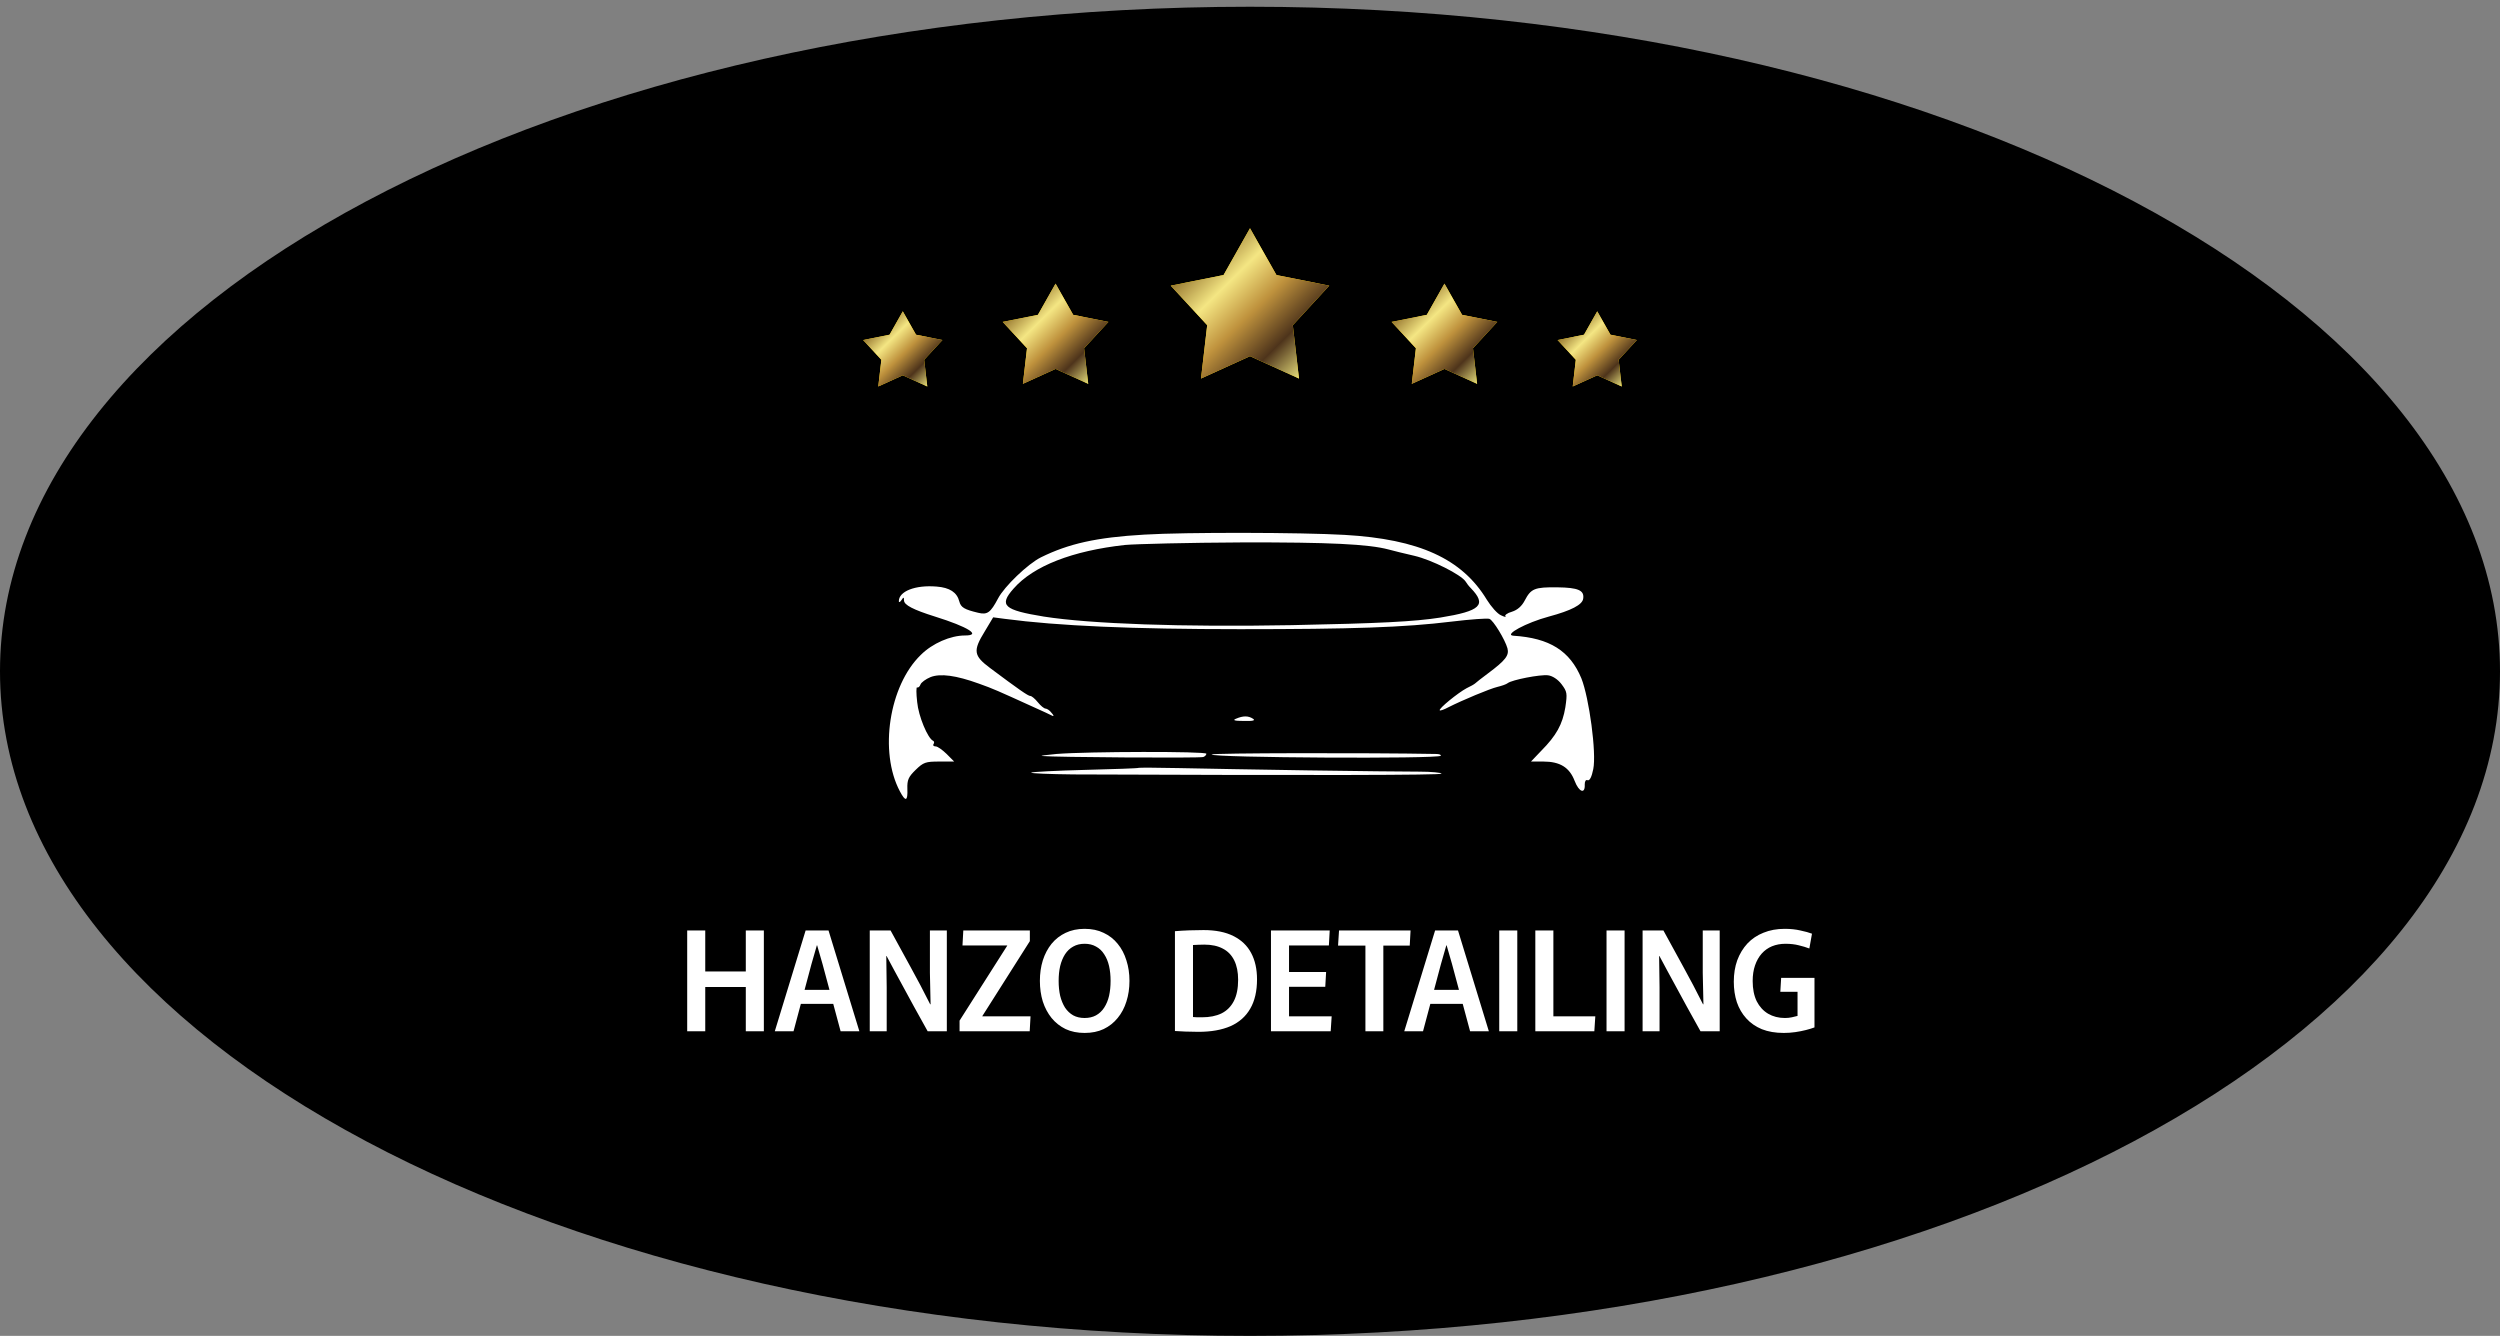
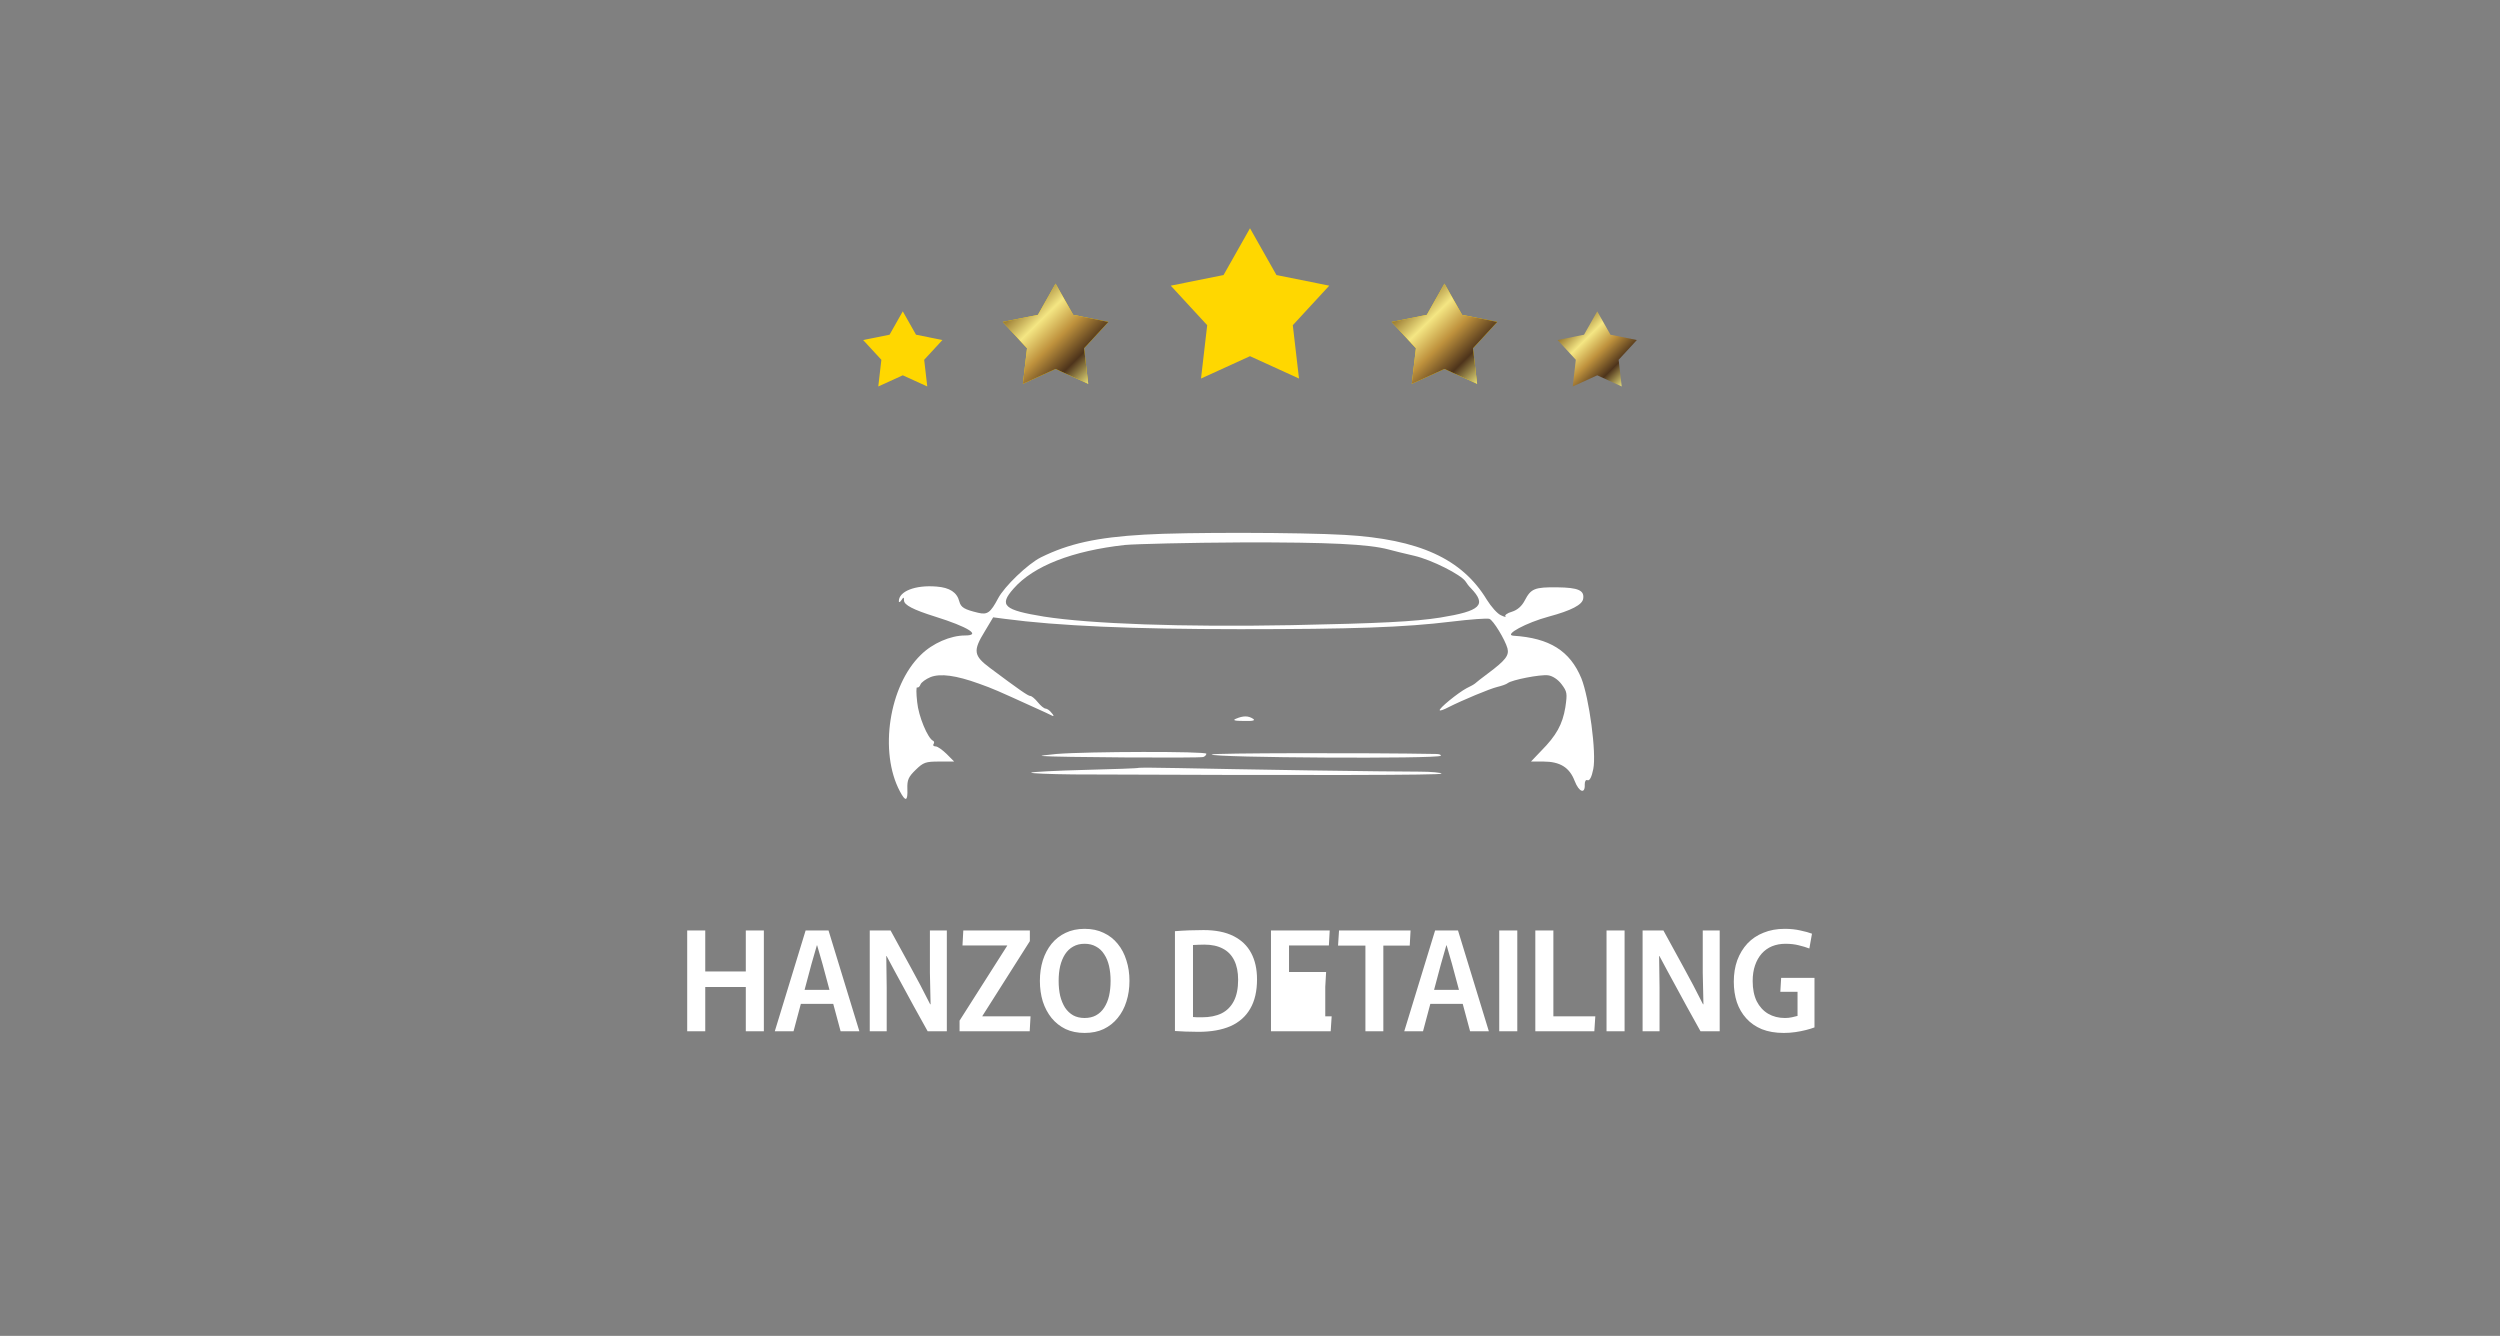
<svg xmlns="http://www.w3.org/2000/svg" width="131" height="70" viewBox="0 0 131 70" fill="none">
  <rect x="0" y="0" width="131" height="70" fill="#808080" stroke="none" />
-   <path d="M65.5 70C101.675 70 131 54.409 131 35.176C131 15.944 101.675 0.353 65.5 0.353C29.325 0.353 0 15.944 0 35.176C0 54.409 29.325 70 65.5 70Z" fill="black" />
-   <path d="M36.009 48.758H36.955V50.905H39.08V48.758H40.026V54.039H39.08V51.718H36.955V54.039H36.009V48.758ZM42.214 48.758H43.415L45.031 54.039H44.048L43.102 50.521L42.818 49.534H42.804L42.52 50.521L41.581 54.039H40.599L42.214 48.758ZM42.091 51.87H43.539L43.706 52.603H41.923L42.091 51.87ZM45.575 48.758H46.667C47.026 49.415 47.376 50.054 47.715 50.673C48.055 51.287 48.397 51.938 48.741 52.624H48.763L48.727 50.978V48.758H49.614V54.039H48.61C48.343 53.556 48.103 53.123 47.89 52.741C47.681 52.354 47.492 52.005 47.322 51.696C47.152 51.386 46.997 51.101 46.856 50.84C46.715 50.579 46.582 50.33 46.456 50.093H46.441L46.463 51.739V54.039H45.575V48.758ZM50.281 53.481L52.777 49.556V49.541H50.434L50.477 48.758H53.964V49.316L51.475 53.241V53.256H54L53.956 54.039H50.281V53.481ZM56.834 54.126C56.46 54.126 56.128 54.059 55.837 53.923C55.55 53.783 55.305 53.589 55.102 53.343C54.903 53.096 54.75 52.808 54.643 52.479C54.541 52.146 54.49 51.785 54.49 51.398C54.49 51.011 54.541 50.654 54.643 50.325C54.75 49.991 54.903 49.701 55.102 49.454C55.305 49.208 55.55 49.016 55.837 48.881C56.128 48.741 56.46 48.671 56.834 48.671C57.212 48.671 57.544 48.741 57.831 48.881C58.122 49.016 58.367 49.208 58.566 49.454C58.77 49.701 58.922 49.991 59.024 50.325C59.131 50.654 59.184 51.011 59.184 51.398C59.184 51.785 59.131 52.146 59.024 52.479C58.922 52.808 58.77 53.096 58.566 53.343C58.367 53.589 58.122 53.783 57.831 53.923C57.544 54.059 57.212 54.126 56.834 54.126ZM56.834 53.343C57.062 53.343 57.261 53.297 57.43 53.205C57.605 53.108 57.748 52.973 57.86 52.799C57.976 52.62 58.061 52.414 58.115 52.182C58.168 51.945 58.195 51.684 58.195 51.398C58.195 51.113 58.168 50.854 58.115 50.622C58.061 50.385 57.976 50.18 57.86 50.005C57.748 49.827 57.605 49.691 57.43 49.599C57.261 49.502 57.062 49.454 56.834 49.454C56.606 49.454 56.407 49.502 56.237 49.599C56.067 49.691 55.924 49.827 55.807 50.005C55.696 50.18 55.611 50.385 55.553 50.622C55.499 50.854 55.473 51.113 55.473 51.398C55.473 51.684 55.499 51.945 55.553 52.182C55.611 52.414 55.696 52.62 55.807 52.799C55.924 52.973 56.067 53.108 56.237 53.205C56.407 53.297 56.606 53.343 56.834 53.343ZM62.797 54.068C62.544 54.068 62.319 54.063 62.12 54.054C61.926 54.044 61.741 54.034 61.567 54.025V48.794C61.804 48.775 62.054 48.76 62.316 48.75C62.578 48.741 62.828 48.736 63.066 48.736C63.697 48.736 64.218 48.84 64.63 49.048C65.048 49.256 65.358 49.553 65.562 49.94C65.766 50.322 65.868 50.782 65.868 51.319C65.868 51.938 65.749 52.45 65.511 52.857C65.278 53.263 64.934 53.568 64.478 53.771C64.022 53.969 63.461 54.068 62.797 54.068ZM62.986 53.306C63.384 53.306 63.723 53.239 64.005 53.103C64.286 52.963 64.502 52.748 64.652 52.458C64.803 52.167 64.878 51.795 64.878 51.34C64.878 50.939 64.81 50.6 64.674 50.325C64.538 50.049 64.339 49.843 64.077 49.708C63.815 49.568 63.493 49.498 63.109 49.498C63.008 49.498 62.906 49.5 62.804 49.505C62.702 49.505 62.605 49.51 62.513 49.519V53.292C62.585 53.297 62.658 53.302 62.731 53.306C62.809 53.306 62.894 53.306 62.986 53.306ZM66.599 48.758H69.677L69.633 49.541H67.545V50.934H69.488L69.444 51.71H67.545V53.256H69.779L69.728 54.039H66.599V48.758ZM71.548 49.548H70.114L70.165 48.758H73.913L73.87 49.548H72.487V54.039H71.548V49.548ZM75.199 48.758H76.4L78.016 54.039H77.033L76.087 50.521L75.803 49.534H75.788L75.505 50.521L74.566 54.039H73.583L75.199 48.758ZM75.075 51.87H76.523L76.691 52.603H74.908L75.075 51.87ZM78.56 48.758H79.506V54.039H78.56V48.758ZM80.451 48.758H81.397V53.256H83.594L83.543 54.039H80.451V48.758ZM84.182 48.758H85.128V54.039H84.182V48.758ZM86.072 48.758H87.164C87.523 49.415 87.872 50.054 88.212 50.673C88.552 51.287 88.894 51.938 89.238 52.624H89.26L89.224 50.978V48.758H90.112V54.039H89.107C88.84 53.556 88.6 53.123 88.387 52.741C88.178 52.354 87.989 52.005 87.819 51.696C87.649 51.386 87.494 51.101 87.353 50.84C87.212 50.579 87.079 50.33 86.953 50.093H86.938L86.96 51.739V54.039H86.072V48.758ZM93.471 54.126C93.034 54.126 92.651 54.061 92.321 53.93C91.996 53.795 91.724 53.606 91.506 53.364C91.287 53.123 91.122 52.84 91.011 52.516C90.904 52.187 90.851 51.829 90.851 51.442C90.851 51.031 90.911 50.656 91.032 50.318C91.159 49.979 91.336 49.686 91.564 49.44C91.797 49.193 92.078 49.004 92.408 48.874C92.738 48.738 93.109 48.671 93.522 48.671C93.822 48.671 94.097 48.7 94.344 48.758C94.596 48.811 94.798 48.867 94.948 48.925L94.81 49.701C94.645 49.638 94.46 49.582 94.257 49.534C94.053 49.481 93.82 49.454 93.558 49.454C93.301 49.454 93.066 49.498 92.852 49.585C92.643 49.672 92.464 49.8 92.313 49.969C92.163 50.139 92.047 50.344 91.964 50.586C91.882 50.823 91.84 51.096 91.84 51.406C91.84 51.822 91.911 52.175 92.051 52.465C92.197 52.75 92.396 52.968 92.648 53.118C92.905 53.268 93.199 53.343 93.529 53.343C93.66 53.343 93.781 53.331 93.893 53.306C94.009 53.282 94.109 53.258 94.191 53.234V51.558L94.577 51.972H93.289L93.332 51.239H95.079V53.836C94.953 53.884 94.802 53.93 94.628 53.974C94.458 54.017 94.274 54.054 94.075 54.083C93.876 54.112 93.674 54.126 93.471 54.126Z" fill="white" />
+   <path d="M36.009 48.758H36.955V50.905H39.08V48.758H40.026V54.039H39.08V51.718H36.955V54.039H36.009V48.758ZM42.214 48.758H43.415L45.031 54.039H44.048L43.102 50.521L42.818 49.534H42.804L42.52 50.521L41.581 54.039H40.599L42.214 48.758ZM42.091 51.87H43.539L43.706 52.603H41.923L42.091 51.87ZM45.575 48.758H46.667C47.026 49.415 47.376 50.054 47.715 50.673C48.055 51.287 48.397 51.938 48.741 52.624H48.763L48.727 50.978V48.758H49.614V54.039H48.61C48.343 53.556 48.103 53.123 47.89 52.741C47.681 52.354 47.492 52.005 47.322 51.696C47.152 51.386 46.997 51.101 46.856 50.84C46.715 50.579 46.582 50.33 46.456 50.093H46.441L46.463 51.739V54.039H45.575V48.758ZM50.281 53.481L52.777 49.556V49.541H50.434L50.477 48.758H53.964V49.316L51.475 53.241V53.256H54L53.956 54.039H50.281V53.481ZM56.834 54.126C56.46 54.126 56.128 54.059 55.837 53.923C55.55 53.783 55.305 53.589 55.102 53.343C54.903 53.096 54.75 52.808 54.643 52.479C54.541 52.146 54.49 51.785 54.49 51.398C54.49 51.011 54.541 50.654 54.643 50.325C54.75 49.991 54.903 49.701 55.102 49.454C55.305 49.208 55.55 49.016 55.837 48.881C56.128 48.741 56.46 48.671 56.834 48.671C57.212 48.671 57.544 48.741 57.831 48.881C58.122 49.016 58.367 49.208 58.566 49.454C58.77 49.701 58.922 49.991 59.024 50.325C59.131 50.654 59.184 51.011 59.184 51.398C59.184 51.785 59.131 52.146 59.024 52.479C58.922 52.808 58.77 53.096 58.566 53.343C58.367 53.589 58.122 53.783 57.831 53.923C57.544 54.059 57.212 54.126 56.834 54.126ZM56.834 53.343C57.062 53.343 57.261 53.297 57.43 53.205C57.605 53.108 57.748 52.973 57.86 52.799C57.976 52.62 58.061 52.414 58.115 52.182C58.168 51.945 58.195 51.684 58.195 51.398C58.195 51.113 58.168 50.854 58.115 50.622C58.061 50.385 57.976 50.18 57.86 50.005C57.748 49.827 57.605 49.691 57.43 49.599C57.261 49.502 57.062 49.454 56.834 49.454C56.606 49.454 56.407 49.502 56.237 49.599C56.067 49.691 55.924 49.827 55.807 50.005C55.696 50.18 55.611 50.385 55.553 50.622C55.499 50.854 55.473 51.113 55.473 51.398C55.473 51.684 55.499 51.945 55.553 52.182C55.611 52.414 55.696 52.62 55.807 52.799C55.924 52.973 56.067 53.108 56.237 53.205C56.407 53.297 56.606 53.343 56.834 53.343ZM62.797 54.068C62.544 54.068 62.319 54.063 62.12 54.054C61.926 54.044 61.741 54.034 61.567 54.025V48.794C61.804 48.775 62.054 48.76 62.316 48.75C62.578 48.741 62.828 48.736 63.066 48.736C63.697 48.736 64.218 48.84 64.63 49.048C65.048 49.256 65.358 49.553 65.562 49.94C65.766 50.322 65.868 50.782 65.868 51.319C65.868 51.938 65.749 52.45 65.511 52.857C65.278 53.263 64.934 53.568 64.478 53.771C64.022 53.969 63.461 54.068 62.797 54.068ZM62.986 53.306C63.384 53.306 63.723 53.239 64.005 53.103C64.286 52.963 64.502 52.748 64.652 52.458C64.803 52.167 64.878 51.795 64.878 51.34C64.878 50.939 64.81 50.6 64.674 50.325C64.538 50.049 64.339 49.843 64.077 49.708C63.815 49.568 63.493 49.498 63.109 49.498C63.008 49.498 62.906 49.5 62.804 49.505C62.702 49.505 62.605 49.51 62.513 49.519V53.292C62.585 53.297 62.658 53.302 62.731 53.306C62.809 53.306 62.894 53.306 62.986 53.306ZM66.599 48.758H69.677L69.633 49.541H67.545V50.934H69.488L69.444 51.71V53.256H69.779L69.728 54.039H66.599V48.758ZM71.548 49.548H70.114L70.165 48.758H73.913L73.87 49.548H72.487V54.039H71.548V49.548ZM75.199 48.758H76.4L78.016 54.039H77.033L76.087 50.521L75.803 49.534H75.788L75.505 50.521L74.566 54.039H73.583L75.199 48.758ZM75.075 51.87H76.523L76.691 52.603H74.908L75.075 51.87ZM78.56 48.758H79.506V54.039H78.56V48.758ZM80.451 48.758H81.397V53.256H83.594L83.543 54.039H80.451V48.758ZM84.182 48.758H85.128V54.039H84.182V48.758ZM86.072 48.758H87.164C87.523 49.415 87.872 50.054 88.212 50.673C88.552 51.287 88.894 51.938 89.238 52.624H89.26L89.224 50.978V48.758H90.112V54.039H89.107C88.84 53.556 88.6 53.123 88.387 52.741C88.178 52.354 87.989 52.005 87.819 51.696C87.649 51.386 87.494 51.101 87.353 50.84C87.212 50.579 87.079 50.33 86.953 50.093H86.938L86.96 51.739V54.039H86.072V48.758ZM93.471 54.126C93.034 54.126 92.651 54.061 92.321 53.93C91.996 53.795 91.724 53.606 91.506 53.364C91.287 53.123 91.122 52.84 91.011 52.516C90.904 52.187 90.851 51.829 90.851 51.442C90.851 51.031 90.911 50.656 91.032 50.318C91.159 49.979 91.336 49.686 91.564 49.44C91.797 49.193 92.078 49.004 92.408 48.874C92.738 48.738 93.109 48.671 93.522 48.671C93.822 48.671 94.097 48.7 94.344 48.758C94.596 48.811 94.798 48.867 94.948 48.925L94.81 49.701C94.645 49.638 94.46 49.582 94.257 49.534C94.053 49.481 93.82 49.454 93.558 49.454C93.301 49.454 93.066 49.498 92.852 49.585C92.643 49.672 92.464 49.8 92.313 49.969C92.163 50.139 92.047 50.344 91.964 50.586C91.882 50.823 91.84 51.096 91.84 51.406C91.84 51.822 91.911 52.175 92.051 52.465C92.197 52.75 92.396 52.968 92.648 53.118C92.905 53.268 93.199 53.343 93.529 53.343C93.66 53.343 93.781 53.331 93.893 53.306C94.009 53.282 94.109 53.258 94.191 53.234V51.558L94.577 51.972H93.289L93.332 51.239H95.079V53.836C94.953 53.884 94.802 53.93 94.628 53.974C94.458 54.017 94.274 54.054 94.075 54.083C93.876 54.112 93.674 54.126 93.471 54.126Z" fill="white" />
  <path d="M47.306 16.314L47.999 17.539L49.382 17.818L48.427 18.853L48.589 20.251L47.306 19.666L46.022 20.251L46.184 18.853L45.229 17.818L46.613 17.539L47.306 16.314Z" fill="#FFD700" />
-   <path d="M47.306 16.314L47.999 17.539L49.382 17.818L48.427 18.853L48.589 20.251L47.306 19.666L46.022 20.251L46.184 18.853L45.229 17.818L46.613 17.539L47.306 16.314Z" fill="url(#paint0_linear_40_17)" />
  <path d="M55.311 14.863L56.235 16.497L58.08 16.868L56.806 18.249L57.022 20.112L55.311 19.332L53.6 20.112L53.816 18.249L52.542 16.868L54.387 16.497L55.311 14.863Z" fill="#FFD700" />
  <path d="M55.311 14.863L56.235 16.497L58.08 16.868L56.806 18.249L57.022 20.112L55.311 19.332L53.6 20.112L53.816 18.249L52.542 16.868L54.387 16.497L55.311 14.863Z" fill="url(#paint1_linear_40_17)" />
  <path d="M65.5 11.961L66.886 14.412L69.653 14.969L67.743 17.04L68.067 19.835L65.5 18.664L62.933 19.835L63.257 17.04L61.347 14.969L64.114 14.412L65.5 11.961Z" fill="#FFD700" />
-   <path d="M65.5 11.961L66.886 14.412L69.653 14.969L67.743 17.04L68.067 19.835L65.5 18.664L62.933 19.835L63.257 17.04L61.347 14.969L64.114 14.412L65.5 11.961Z" fill="url(#paint2_linear_40_17)" />
  <path d="M75.689 14.863L76.613 16.497L78.457 16.868L77.184 18.249L77.4 20.112L75.689 19.332L73.978 20.112L74.194 18.249L72.92 16.868L74.765 16.497L75.689 14.863Z" fill="#FFD700" />
  <path d="M75.689 14.863L76.613 16.497L78.457 16.868L77.184 18.249L77.4 20.112L75.689 19.332L73.978 20.112L74.194 18.249L72.92 16.868L74.765 16.497L75.689 14.863Z" fill="url(#paint3_linear_40_17)" />
-   <path d="M83.695 16.314L84.388 17.539L85.771 17.818L84.816 18.853L84.978 20.251L83.695 19.666L82.411 20.251L82.573 18.853L81.618 17.818L83.002 17.539L83.695 16.314Z" fill="#FFD700" />
  <path d="M83.695 16.314L84.388 17.539L85.771 17.818L84.816 18.853L84.978 20.251L83.695 19.666L82.411 20.251L82.573 18.853L81.618 17.818L83.002 17.539L83.695 16.314Z" fill="url(#paint4_linear_40_17)" />
  <path d="M59.965 28.014C62.132 27.882 68.184 27.896 70.459 28.028C74.373 28.253 76.608 29.283 77.908 31.423C78.138 31.793 78.463 32.163 78.653 32.242C78.842 32.335 78.951 32.347 78.883 32.294C78.829 32.242 78.978 32.122 79.221 32.056C79.519 31.964 79.749 31.753 79.898 31.463C80.223 30.842 80.413 30.762 81.605 30.776C82.702 30.789 83.027 30.935 82.959 31.371C82.918 31.688 82.336 31.992 81.158 32.309C79.981 32.626 78.775 33.272 79.302 33.312C81.198 33.431 82.268 34.105 82.864 35.545C83.27 36.562 83.663 39.456 83.487 40.302C83.406 40.711 83.298 40.922 83.19 40.883C83.095 40.843 83.04 40.936 83.04 41.108C83.067 41.623 82.742 41.517 82.512 40.922C82.241 40.209 81.74 39.905 80.873 39.905H80.223L80.765 39.337C81.55 38.544 81.875 37.962 82.024 37.064C82.132 36.325 82.119 36.245 81.821 35.848C81.631 35.598 81.347 35.413 81.117 35.386C80.711 35.334 79.223 35.624 79.005 35.796C78.924 35.862 78.68 35.941 78.463 35.994C78.071 36.087 76.647 36.681 75.889 37.064C75.673 37.183 75.47 37.249 75.443 37.223C75.364 37.142 76.405 36.298 76.852 36.061C77.054 35.969 77.256 35.85 77.298 35.81C77.338 35.77 77.637 35.532 77.976 35.282C78.897 34.594 79.086 34.342 78.991 33.972C78.868 33.523 78.246 32.494 78.043 32.428C77.947 32.388 77.054 32.453 76.065 32.572C73.601 32.876 70.825 32.969 64.975 32.969C59.342 32.969 55.441 32.798 52.651 32.428L52.042 32.348L51.608 33.074C50.972 34.104 51.013 34.356 51.88 35.004C53.382 36.126 53.87 36.47 53.992 36.47C54.06 36.47 54.235 36.615 54.384 36.8C54.533 36.985 54.709 37.13 54.791 37.131C54.858 37.131 55.007 37.223 55.102 37.355C55.21 37.473 55.237 37.54 55.156 37.513C55.086 37.472 54.599 37.249 54.073 37.012C52.299 36.206 52.042 36.087 51.297 35.823C50.092 35.387 49.28 35.281 48.765 35.478C48.508 35.584 48.277 35.757 48.236 35.862C48.196 35.981 48.114 36.047 48.06 36.021C48.006 35.981 48.006 36.325 48.06 36.788C48.128 37.528 48.616 38.702 48.9 38.821C48.954 38.847 48.967 38.928 48.913 38.994C48.873 39.06 48.928 39.113 49.035 39.113C49.13 39.113 49.387 39.297 49.604 39.508L49.998 39.905H49.212C48.507 39.905 48.385 39.945 47.979 40.342C47.6 40.711 47.532 40.87 47.546 41.332C47.573 41.993 47.451 42.032 47.153 41.464C46.056 39.403 46.585 35.928 48.251 34.316C48.86 33.709 49.808 33.299 50.566 33.299C51.446 33.299 50.728 32.85 48.996 32.309C47.858 31.952 47.37 31.701 47.37 31.463C47.37 31.278 47.343 31.278 47.234 31.45C47.167 31.555 47.099 31.581 47.099 31.502C47.099 30.987 47.953 30.643 49.077 30.736C49.767 30.789 50.146 31.04 50.268 31.515C50.349 31.832 50.539 31.939 51.257 32.11C51.744 32.229 51.906 32.096 52.299 31.357C52.624 30.735 53.857 29.546 54.548 29.203C55.996 28.489 57.446 28.159 59.965 28.014ZM61.766 40.248C62.904 40.274 65.924 40.327 68.496 40.367C71.069 40.407 73.696 40.434 74.36 40.434C75.01 40.434 75.538 40.487 75.538 40.54C75.512 40.619 68.877 40.632 56.253 40.58C54.994 40.566 53.992 40.526 54.033 40.486C54.082 40.446 55.352 40.381 56.863 40.342C58.38 40.302 59.639 40.262 59.666 40.235C59.684 40.222 60.631 40.222 61.766 40.248ZM63.486 39.535C63.486 39.456 71.664 39.442 75.24 39.508C75.416 39.508 75.524 39.549 75.497 39.602C75.364 39.773 63.491 39.707 63.486 39.535ZM55.359 39.508C56.971 39.376 63.214 39.363 63.214 39.496C63.214 39.562 63.133 39.64 63.052 39.667C62.89 39.733 55.224 39.681 54.614 39.615C54.467 39.601 54.805 39.561 55.359 39.508ZM64.772 37.659C65.138 37.501 65.408 37.501 65.652 37.659C65.801 37.752 65.665 37.791 65.179 37.778C64.678 37.778 64.569 37.739 64.772 37.659ZM65.042 28.423C62.293 28.436 59.544 28.504 58.949 28.556C56.199 28.86 54.155 29.653 53.112 30.842C52.327 31.727 52.598 31.965 54.697 32.309C57.148 32.692 61.955 32.864 67.683 32.758C72.314 32.665 74.129 32.572 75.47 32.361C77.596 32.017 77.921 31.7 77.068 30.815C76.973 30.723 76.852 30.565 76.798 30.472C76.567 30.116 75.022 29.336 74.115 29.125C73.601 29.006 72.992 28.859 72.762 28.793C71.719 28.516 69.687 28.41 65.042 28.423Z" fill="white" />
  <defs>
    <linearGradient id="paint0_linear_40_17" x1="45.705" y1="17.076" x2="48.77" y2="20.187" gradientUnits="userSpaceOnUse">
      <stop stop-color="#856220" />
      <stop offset="0.275" stop-color="#F4E683" />
      <stop offset="0.5" stop-color="#BF923D" />
      <stop offset="0.75" stop-color="#4E341B" />
      <stop offset="1" stop-color="#F1EA82" />
    </linearGradient>
    <linearGradient id="paint1_linear_40_17" x1="53.176" y1="15.878" x2="57.263" y2="20.027" gradientUnits="userSpaceOnUse">
      <stop stop-color="#856220" />
      <stop offset="0.275" stop-color="#F4E683" />
      <stop offset="0.5" stop-color="#BF923D" />
      <stop offset="0.75" stop-color="#4E341B" />
      <stop offset="1" stop-color="#F1EA82" />
    </linearGradient>
    <linearGradient id="paint2_linear_40_17" x1="62.298" y1="13.484" x2="68.428" y2="19.707" gradientUnits="userSpaceOnUse">
      <stop stop-color="#856220" />
      <stop offset="0.275" stop-color="#F4E683" />
      <stop offset="0.5" stop-color="#BF923D" />
      <stop offset="0.75" stop-color="#4E341B" />
      <stop offset="1" stop-color="#F1EA82" />
    </linearGradient>
    <linearGradient id="paint3_linear_40_17" x1="73.554" y1="15.878" x2="77.641" y2="20.027" gradientUnits="userSpaceOnUse">
      <stop stop-color="#856220" />
      <stop offset="0.275" stop-color="#F4E683" />
      <stop offset="0.5" stop-color="#BF923D" />
      <stop offset="0.75" stop-color="#4E341B" />
      <stop offset="1" stop-color="#F1EA82" />
    </linearGradient>
    <linearGradient id="paint4_linear_40_17" x1="82.094" y1="17.076" x2="85.159" y2="20.187" gradientUnits="userSpaceOnUse">
      <stop stop-color="#856220" />
      <stop offset="0.275" stop-color="#F4E683" />
      <stop offset="0.5" stop-color="#BF923D" />
      <stop offset="0.75" stop-color="#4E341B" />
      <stop offset="1" stop-color="#F1EA82" />
    </linearGradient>
  </defs>
</svg>